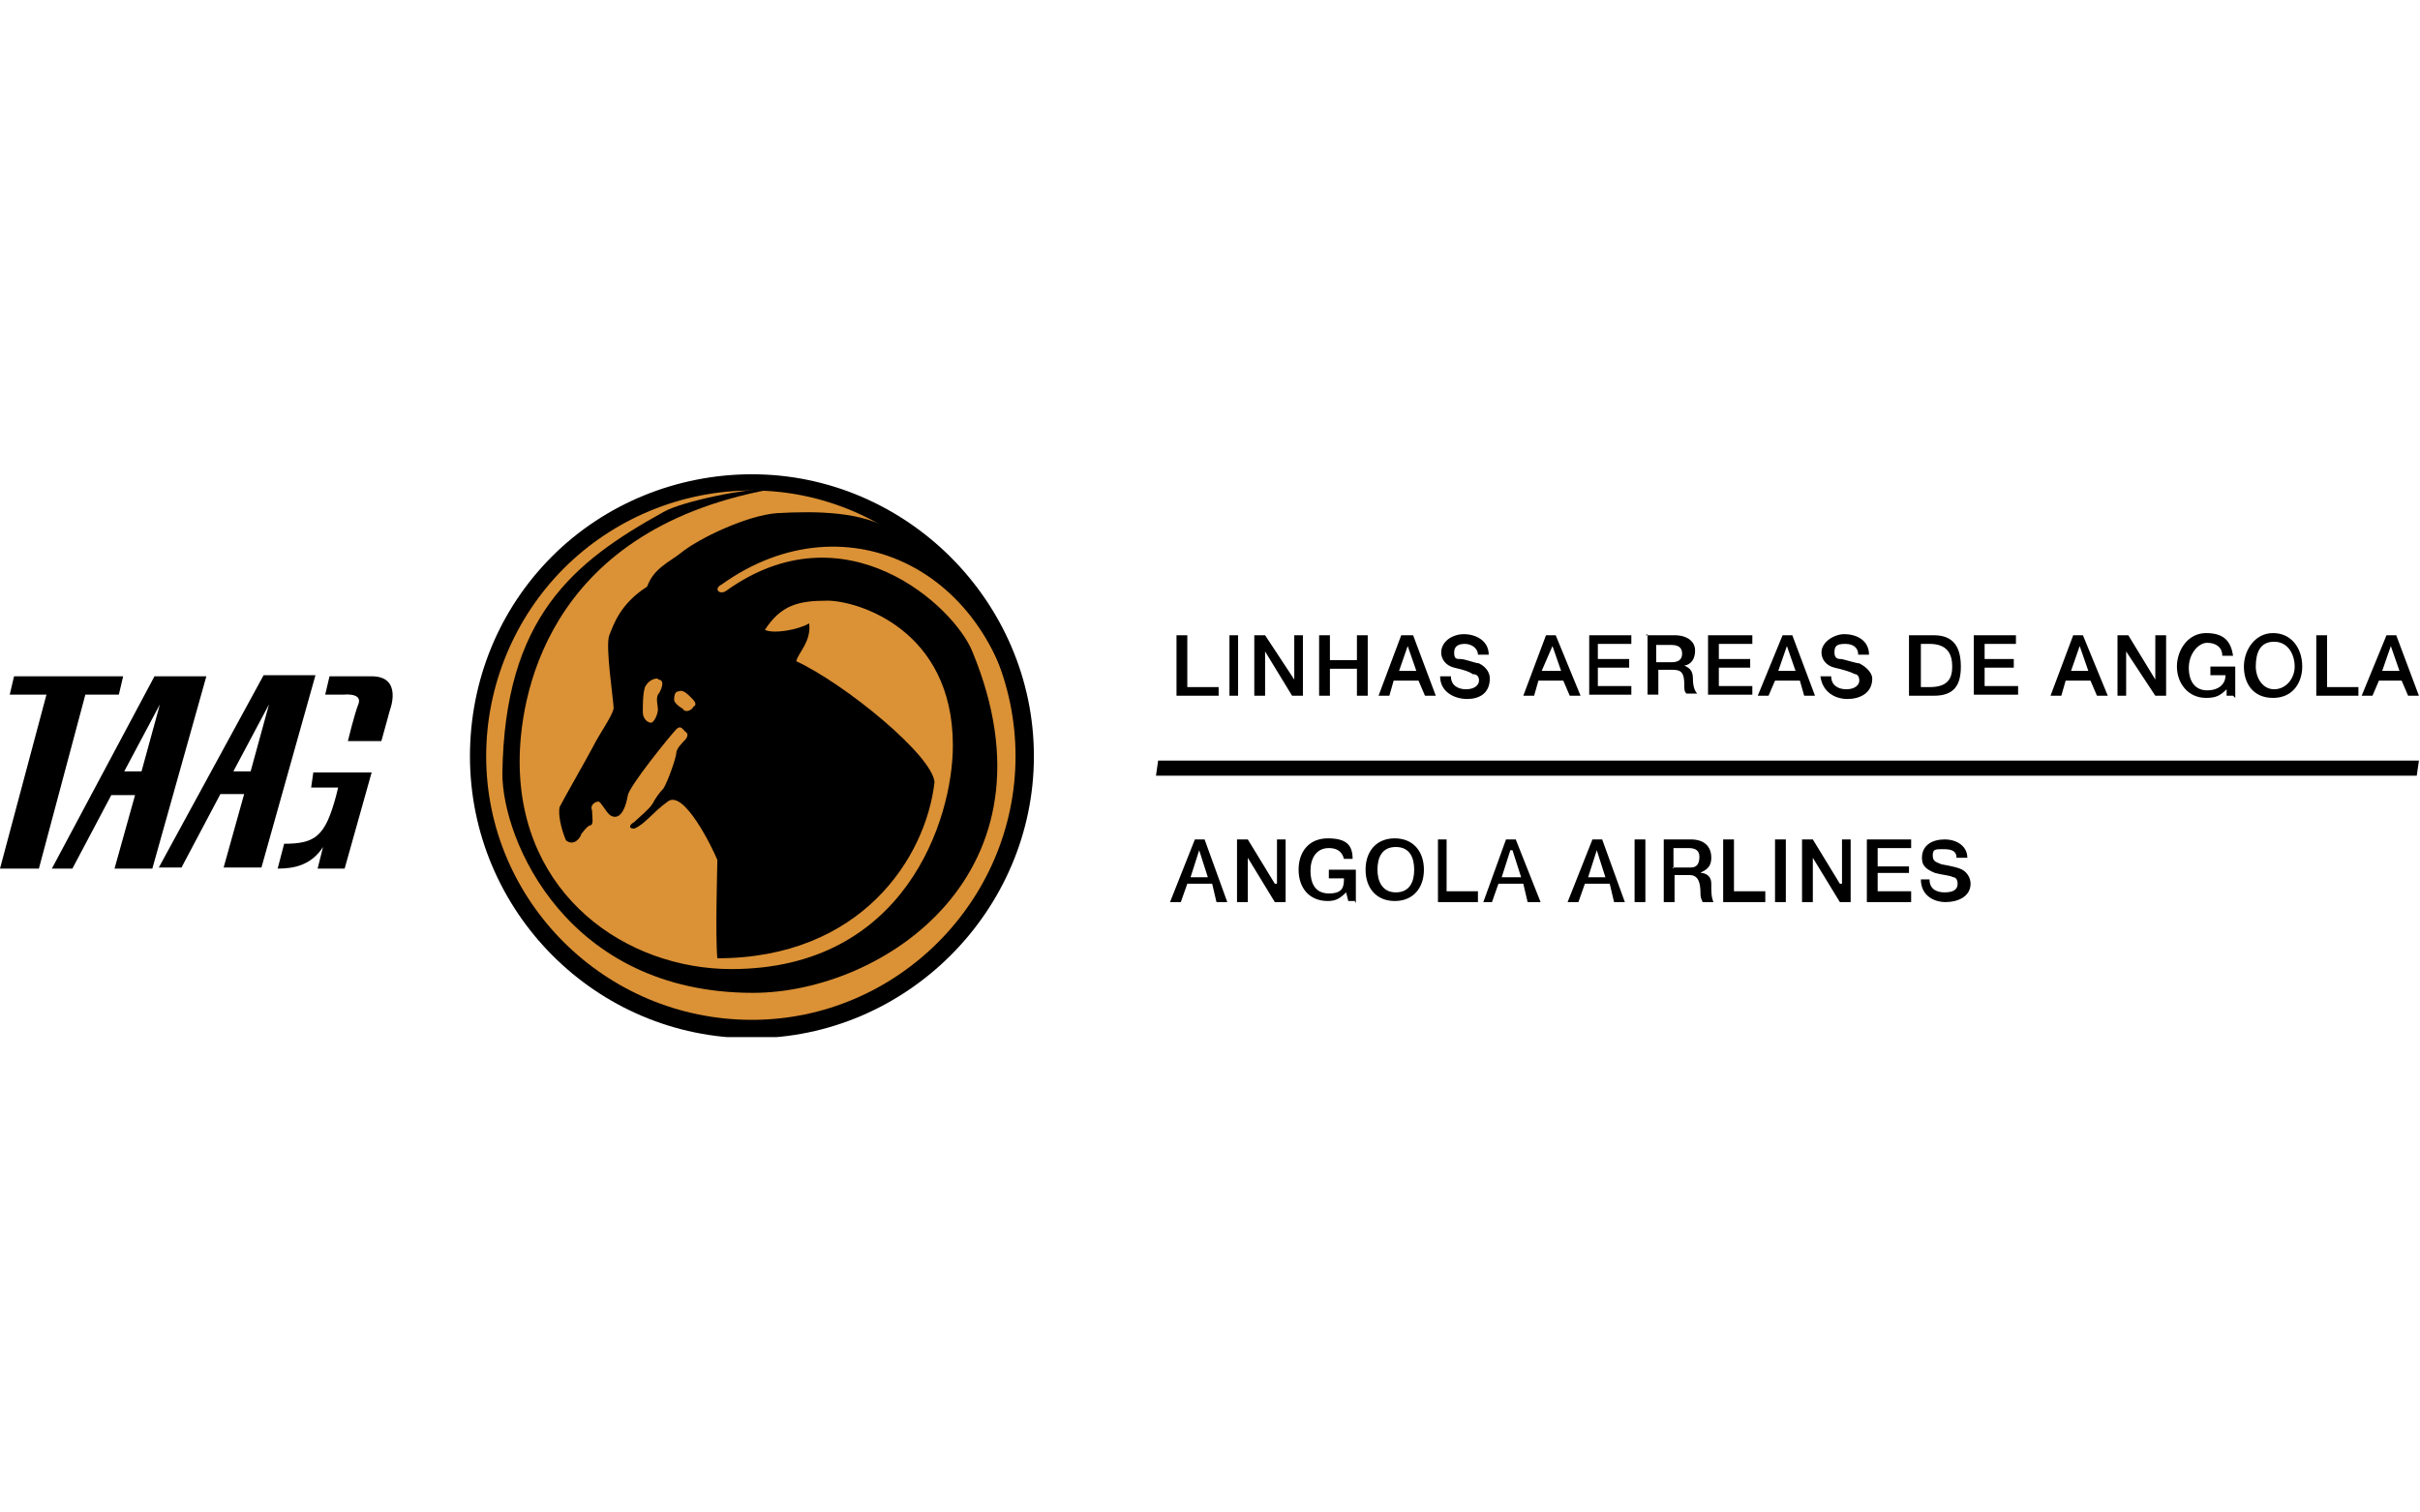
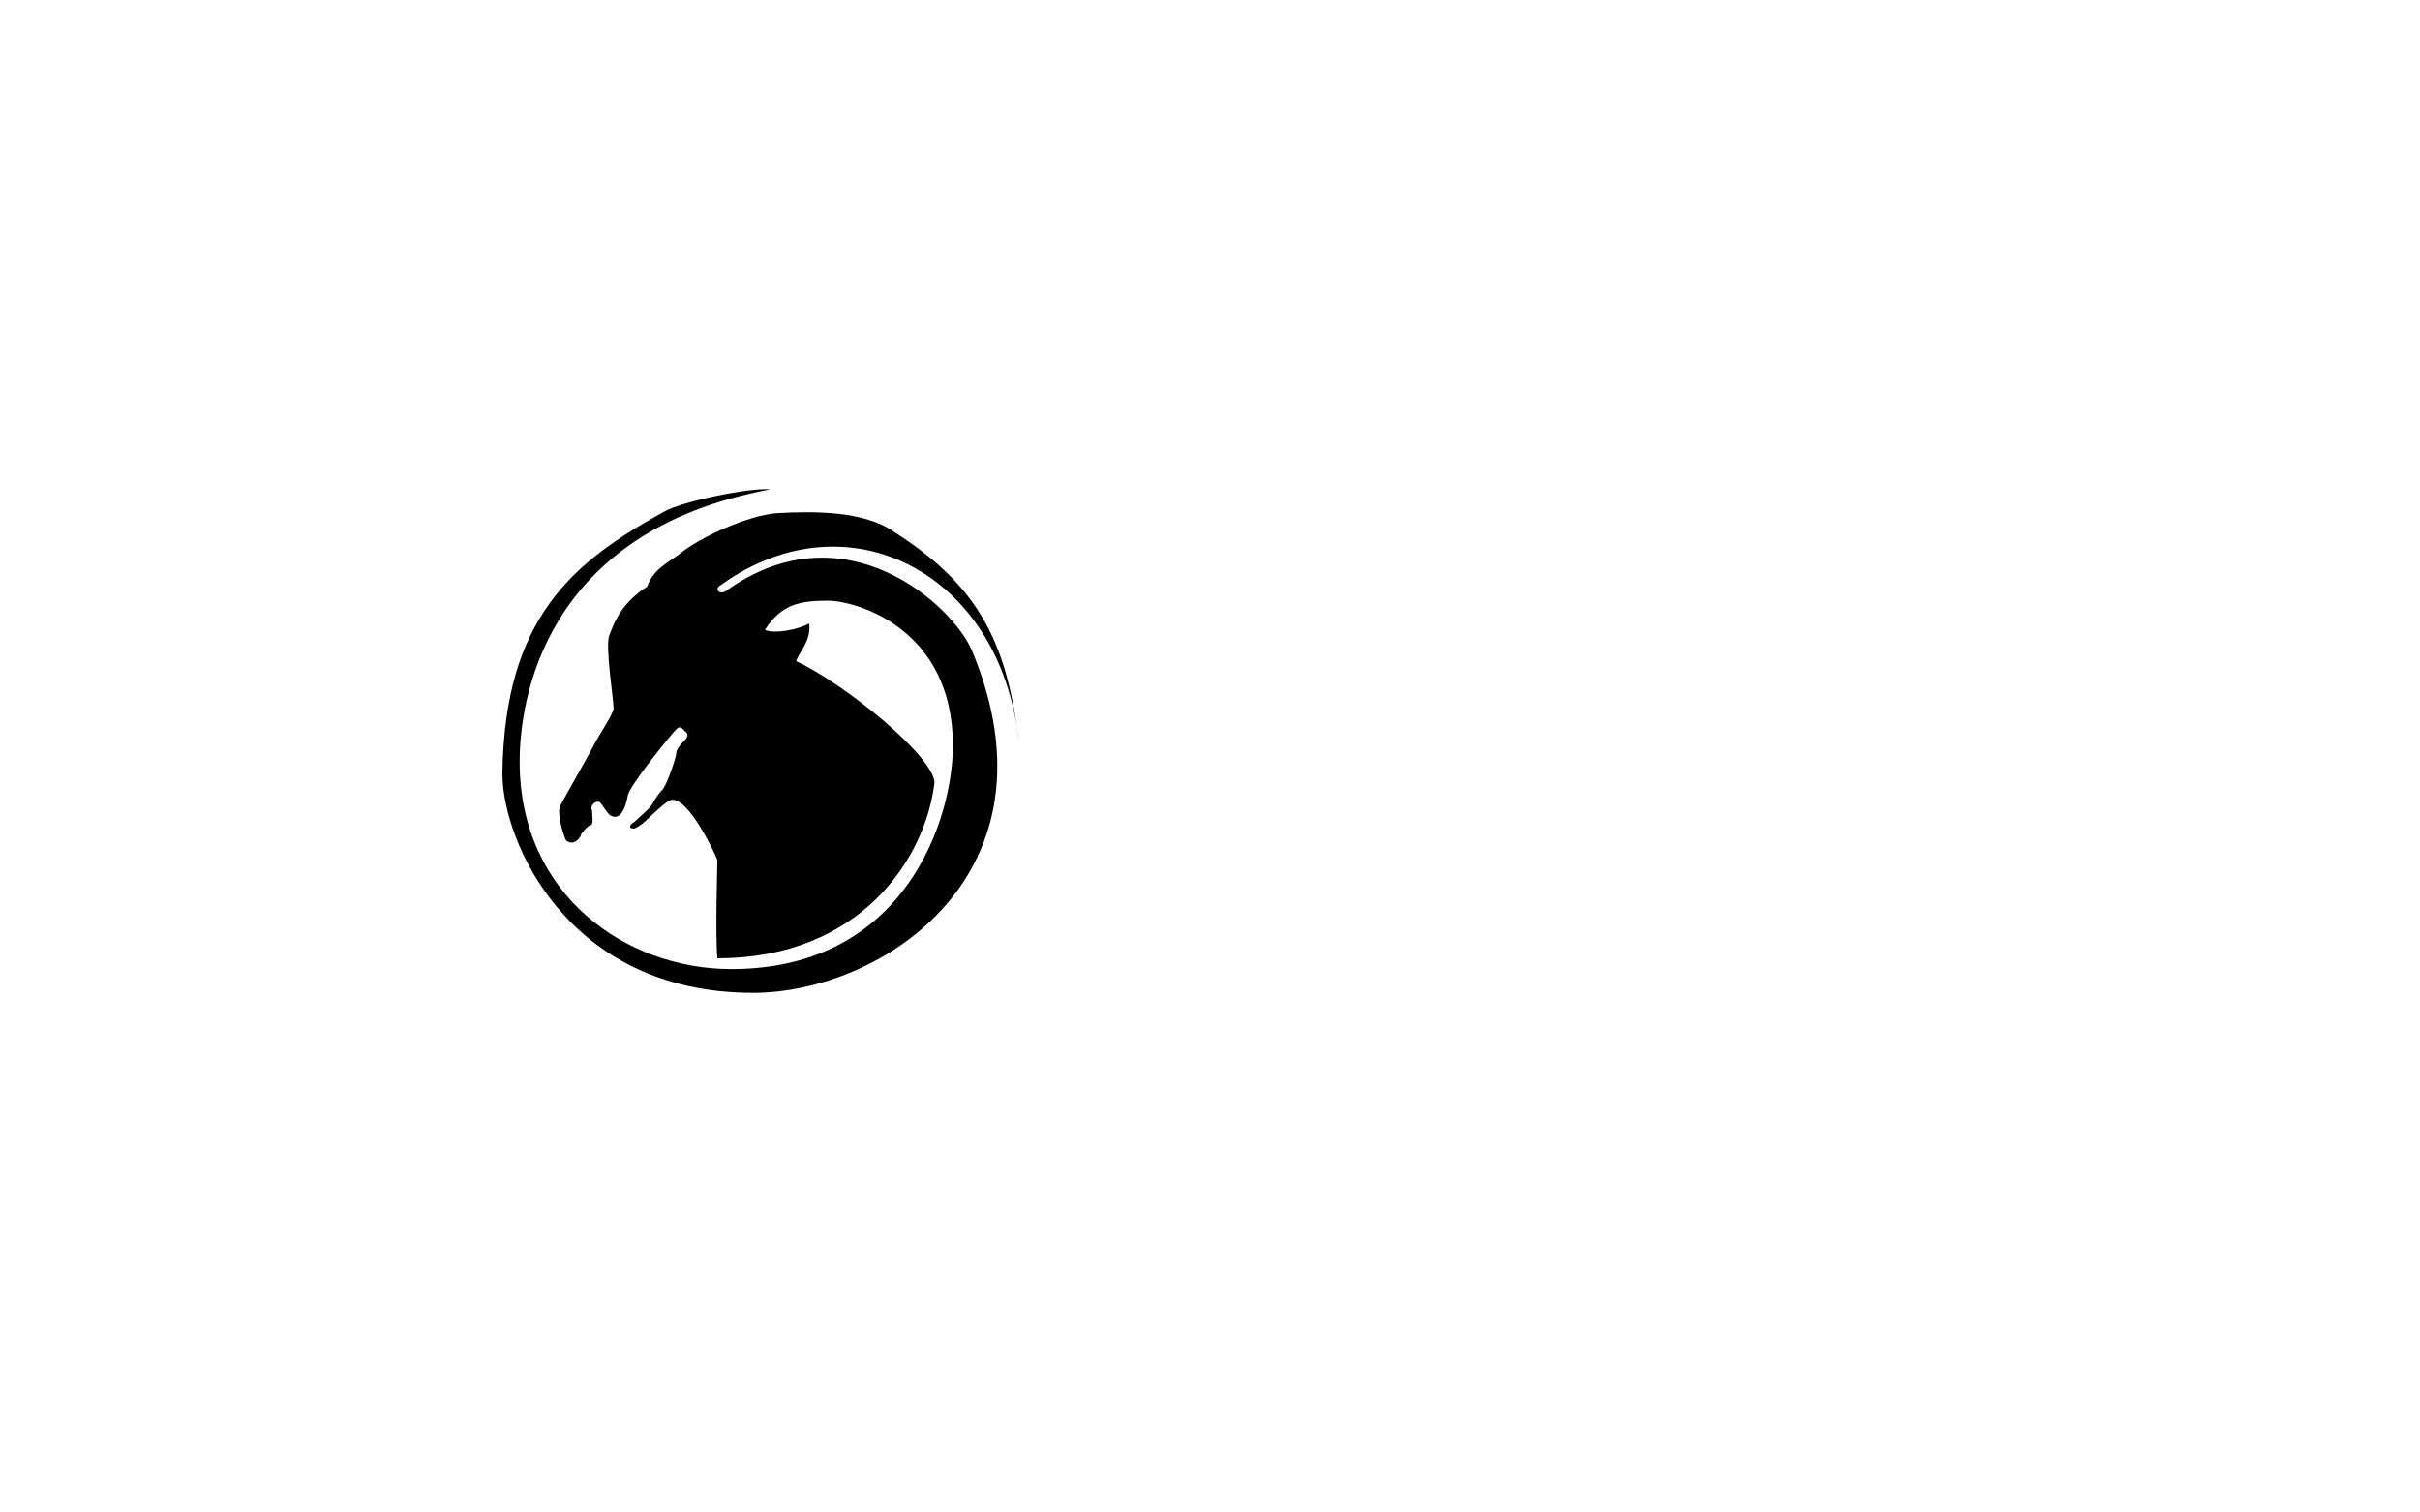
<svg xmlns="http://www.w3.org/2000/svg" id="Layer_1" version="1.1" viewBox="0 0 224 140">
  <defs>
    <style>
      .cls-1 {
        fill: none;
      }

      .cls-1, .cls-2, .cls-3 {
        stroke-width: 0px;
      }

      .cls-2 {
        fill: #db9135;
      }

      .cls-2, .cls-3 {
        fill-rule: evenodd;
      }

      .cls-3 {
        fill: #000;
      }

      .cls-4 {
        clip-path: url(#clippath);
      }
    </style>
    <clipPath id="clippath">
-       <rect class="cls-1" x="0" y="43.9" width="224.1" height="52.1" />
-     </clipPath>
+       </clipPath>
  </defs>
  <g class="cls-4">
-     <path class="cls-3" d="M69.6,96.1c14.3,0,26.1-11.8,26.1-26.1s-11.8-26.1-26.1-26.1c-6.9,0-13.6,2.7-18.5,7.6-4.9,4.9-7.6,11.5-7.6,18.5,0,14.3,11.6,26.1,26.1,26.1h0ZM69.6,96.1" />
-   </g>
-   <path class="cls-2" d="M69.6,94.4c13.4,0,24.4-11,24.4-24.4s-11-24.6-24.4-24.6c-6.5,0-12.8,2.6-17.4,7.2-4.6,4.6-7.2,10.9-7.2,17.4,0,13.4,11,24.4,24.6,24.4h0ZM69.6,94.4" />
+     </g>
  <path class="cls-3" d="M59.9,54.3c.6-1.7,2.1-2.3,3.1-3.1,1.7-1.4,6.2-3.5,8.9-3.7,3.5-.2,8.1-.2,10.8,1.7,7.9,5,10.5,10.3,11.6,19.4-1.7-15.7-15.9-22.8-27.5-14.5-.8.4-.2,1,.4.6,11-7.9,21.1,1.4,22.8,5.6,8.5,20.5-8.3,31.6-20.3,31.6-17.2,0-23.2-14.1-23.2-20.3.2-14.5,6.6-19.6,14.9-24.2,1.7-1,8.1-2.3,9.9-2.1-21.1,3.9-23.2,19.7-23.2,25.2,0,12.4,9.9,19.2,19.6,19.2,16.1,0,20.5-13.9,20.5-20.7,0-10.8-8.9-13.4-11.6-13.4s-4.3.4-5.8,2.7c.8.4,3.1,0,4.1-.6.2,1.7-1,2.7-1.2,3.5,4.5,2.1,12.6,8.7,12.8,11.2-.8,7-6.8,16.3-20.1,16.3-.2-2.1,0-8.5,0-9.1-.4-1-3.1-6.6-4.6-5.4-1.4,1-2.1,2.1-3.1,2.5-.6,0-.4-.4,0-.6.4-.4,1.4-1.2,1.7-1.7.2-.4.6-1,1-1.4.4-.6,1.2-2.9,1.2-3.3s.6-1,.8-1.2c.2-.2.4-.6,0-.8-.2-.2-.4-.6-.8-.2-.4.4-4.5,5.4-4.5,6.2-.4,2.1-1.2,2.1-1.7,1.7-.4-.4-.8-1.2-1-1.2-.4,0-.8.4-.6.8,0,.6.2,1.4-.2,1.4-.4.2-.6.6-.8.8,0,.2-.6,1.2-1.4.6-.2-.4-.8-2.1-.6-3.1.4-.8,2.3-4.1,3.1-5.6.6-1.2,1.7-2.7,1.9-3.5,0-.8-.8-5.8-.4-6.8.4-1,1-2.9,3.5-4.5h0ZM59.9,54.3" />
-   <path class="cls-2" d="M60.9,62.8c-.6,0-1,.4-1.2.8-.2.6-.2,1.7-.2,2.3s.4,1,.8,1c.4-.2.6-1,.6-1.2,0-.4-.2-1,0-1.4.2-.2.8-1.4,0-1.4h0ZM62.8,64c.4-.2.8.2,1.2.6.2.2.6.6.2.8-.2.4-.8.6-1,.2-.4-.2-.8-.6-.8-.8s0-.8.4-.8h0ZM62.8,64" />
-   <path class="cls-3" d="M223.9,70.4l-.2,1.4h-116.7l.2-1.4h116.7ZM108.9,58.8h1v4.8h2.9v.8h-3.9v-5.6ZM113.8,58.8h.8v5.6h-.8v-5.6ZM116.1,58.8h1l2.7,4.1v-4.1h.8v5.6h-1l-2.5-4.1v4.1h-1v-5.6ZM122.1,58.8h1v2.3h2.5v-2.3h1v5.6h-1v-2.5h-2.5v2.5h-1v-5.6ZM129.6,58.8h1.2l2.1,5.6h-1l-.6-1.4h-2.3l-.4,1.4h-1l2.1-5.6ZM129.4,62.1h1.7l-.8-2.3-.8,2.3ZM134.3,62.6c0,.8.6,1.2,1.4,1.2s1.2-.4,1.2-.8-.2-.6-.6-.6c-.2-.2-.8-.4-1.7-.6-.8-.2-1.2-.8-1.2-1.4,0-1,1-1.7,2.1-1.7s2.3.6,2.3,1.9h-1c0-.6-.6-1-1.2-1s-1,.2-1,.8.2.6.6.6,1.4.4,1.7.4c.8.4,1,1,1,1.4,0,1.4-1,1.9-2.1,1.9s-2.5-.6-2.5-2.1h1ZM143,58.8h1l2.3,5.6h-1l-.6-1.4h-2.3l-.4,1.4h-1l2.1-5.6ZM142.6,62.1h1.9l-.8-2.3-1,2.3ZM147.1,58.8h3.9v.8h-3.1v1.4h2.9v.8h-2.9v1.7h3.1v.8h-3.9v-5.6ZM152.3,58.8h2.7c1.2,0,1.9.6,1.9,1.4,0,1.2-.8,1.4-1,1.4.4.2.8.4.8,1.2s.2,1.2.4,1.4h-1c-.2-.2-.2-.4-.2-.8,0-1-.2-1.4-1-1.4h-1.4v2.3h-1v-5.6ZM153.3,61.3h1.4c.6,0,1-.2,1-.8s-.4-.8-1-.8h-1.4v1.7ZM158.1,58.8h4.1v.8h-3.1v1.4h2.9v.8h-2.9v1.7h3.1v.8h-4.1v-5.6ZM164.9,58.8h1l2.1,5.6h-1l-.4-1.4h-2.3l-.6,1.4h-1l2.3-5.6ZM164.5,62.1h1.7l-.8-2.3-.8,2.3ZM169.5,62.6c0,.8.6,1.2,1.4,1.2s1.2-.4,1.2-.8-.2-.6-.4-.6c-.4-.2-1-.4-1.9-.6-.8-.2-1.2-.8-1.2-1.4,0-1,1.2-1.7,2.1-1.7,1.2,0,2.3.6,2.3,1.9h-1c0-.6-.4-1-1.2-1s-1,.2-1,.8.4.6.6.6,1.4.4,1.7.4c.8.4,1.2,1,1.2,1.4,0,1.4-1.2,1.9-2.3,1.9s-2.3-.6-2.5-2.1h1ZM176.7,58.8h2.3c1.9,0,2.5,1.2,2.5,2.9s-.6,2.7-2.5,2.7h-2.3v-5.6ZM177.8,63.6h.8c1.7,0,2.1-.8,2.1-1.9s-.4-2.1-2.1-2.1h-.8v3.9ZM182.7,58.8h3.9v.8h-2.9v1.4h2.7v.8h-2.7v1.7h3.1v.8h-4.1v-5.6ZM191.8,58.8h1l2.3,5.6h-1l-.6-1.4h-2.3l-.4,1.4h-1l2.1-5.6ZM191.6,62.1h1.7l-.8-2.3-.8,2.3ZM196,58.8h1l2.5,4.1v-4.1h1v5.6h-1l-2.7-4.1v4.1h-.8v-5.6ZM206.7,64.4h-.6v-.6c-.6.6-1,.8-1.9.8-1.7,0-2.7-1.4-2.7-2.9s1-3.1,2.7-3.1,2.3.8,2.5,2.1h-1c0-.8-.6-1.2-1.4-1.2s-1.7,1-1.7,2.3.6,2.1,1.7,2.1,1.7-.6,1.7-1.4h-1.4v-.8h2.3v2.9ZM213.1,61.7c0,1.4-.8,2.9-2.7,2.9s-2.7-1.4-2.7-2.9,1-3.1,2.7-3.1,2.7,1.4,2.7,3.1h0ZM208.8,61.7c0,1,.6,2.1,1.7,2.1s1.9-1,1.9-2.1-.6-2.3-1.9-2.3-1.7,1-1.7,2.3h0ZM214.4,58.8h1v4.8h2.9v.8h-3.9v-5.6ZM220.8,58.8h1l2.1,5.6h-1l-.6-1.4h-2.1l-.6,1.4h-1l2.3-5.6ZM220.4,62.1h1.7l-.8-2.3-.8,2.3ZM110.5,77.7h1l2.1,5.8h-1l-.4-1.7h-2.3l-.6,1.7h-1l2.3-5.8ZM110.1,81.2h1.7l-.8-2.5-.8,2.5ZM114.5,77.7h1l2.5,4.1h.2v-4.1h.8v5.8h-1l-2.5-4.1v4.1h-1v-5.8ZM125.4,83.4h-.6l-.2-.8c-.6.6-1,.8-1.7.8-1.7,0-2.7-1.2-2.7-2.9s1-2.9,2.7-2.9,2.3.6,2.3,1.9h-.8c-.2-.8-.8-1-1.4-1-1.2,0-1.7,1-1.7,2.1s.4,2.1,1.7,2.1,1.4-.6,1.4-1.4h-1.4v-.8h2.5v3.1h0ZM131.8,80.5c0,1.7-1,2.9-2.7,2.9s-2.7-1.2-2.7-2.9,1-2.9,2.7-2.9,2.7,1.2,2.7,2.9h0ZM127.5,80.5c0,1,.4,2.1,1.7,2.1s1.7-1,1.7-2.1-.4-2.1-1.7-2.1-1.7,1-1.7,2.1h0ZM133.1,77.7h.8v4.8h2.9v1h-3.7v-5.8ZM139.3,77.7h1l2.3,5.8h-1.2l-.4-1.7h-2.3l-.6,1.7h-.8l2.1-5.8ZM138.9,81.2h1.9l-.8-2.5h-.2l-.8,2.5ZM147.3,77.7h1l2.1,5.8h-1l-.4-1.7h-2.3l-.6,1.7h-1l2.3-5.8ZM146.9,81.2h1.7l-.8-2.5-.8,2.5ZM151.3,77.7h1v5.8h-1v-5.8ZM153.8,77.7h2.7c1.2,0,1.9.6,1.9,1.7s-.8,1.2-1,1.4c.4,0,1,.2,1,1s0,1.2.2,1.7h-1c-.2-.4-.2-.6-.2-.8,0-1-.2-1.7-1-1.7h-1.4v2.5h-1v-5.8ZM154.8,80.3h1.7c.6,0,.8-.4.8-1s-.4-.8-1-.8h-1.4v1.9ZM159.5,77.7h1v4.8h2.9v1h-3.9v-5.8ZM164.3,77.7h1v5.8h-1v-5.8ZM166.8,77.7h1l2.5,4.1h.2v-4.1h.8v5.8h-1l-2.5-4.1v4.1h-1v-5.8ZM172.8,77.7h4.1v.8h-3.1v1.7h2.9v.6h-2.9v1.7h3.1v1h-4.1v-5.8ZM178.6,81.4c0,1,.8,1.2,1.4,1.2,1,0,1.2-.4,1.2-.8s-.2-.6-.4-.6c-.4-.2-1-.2-1.7-.4-1-.4-1.2-.8-1.2-1.4,0-1.2,1-1.7,2.1-1.7s2.1.6,2.1,1.7h-1c0-.6-.4-.8-1.2-.8s-1,0-1,.6.4.6.8.8c0,0,1.2.2,1.7.4.6.2,1,.8,1,1.4,0,1.2-1.2,1.7-2.3,1.7s-2.3-.6-2.3-2.1h.8ZM19.1,62.6h-4.8l-9.5,17.8h1.9l3.6-6.8h2.2l-1.9,6.8h3.5l5-17.8ZM1.3,62.6h10.1l-.4,1.7h-3.1l-4.3,16.1H0l4.3-16.1H.9l.4-1.7ZM31.3,72.9h-2.5l.2-1.4h5.4l-2.5,8.9h-2.5l.5-2c-1.1,1.7-2.7,2-4.2,2l.6-2.3c2.9,0,3.8-.7,4.8-4.4l.2-.8ZM30.5,62.6l-.4,1.7h1.7s1.7-.2,1.4.8c-.4,1-1,3.5-1,3.5h3.1l.8-2.9s1.2-3.1-1.7-3.1h-3.9ZM21.6,71.4h1.6l1.7-6.2-3.3,6.2ZM22.6,73.5h-2.2l-3.6,6.8h-2.1l9.7-17.8h4.8l-5,17.8h-3.5l1.9-6.8ZM11.5,71.4l3.3-6.2-1.7,6.2h-1.6ZM11.5,71.4" />
</svg>